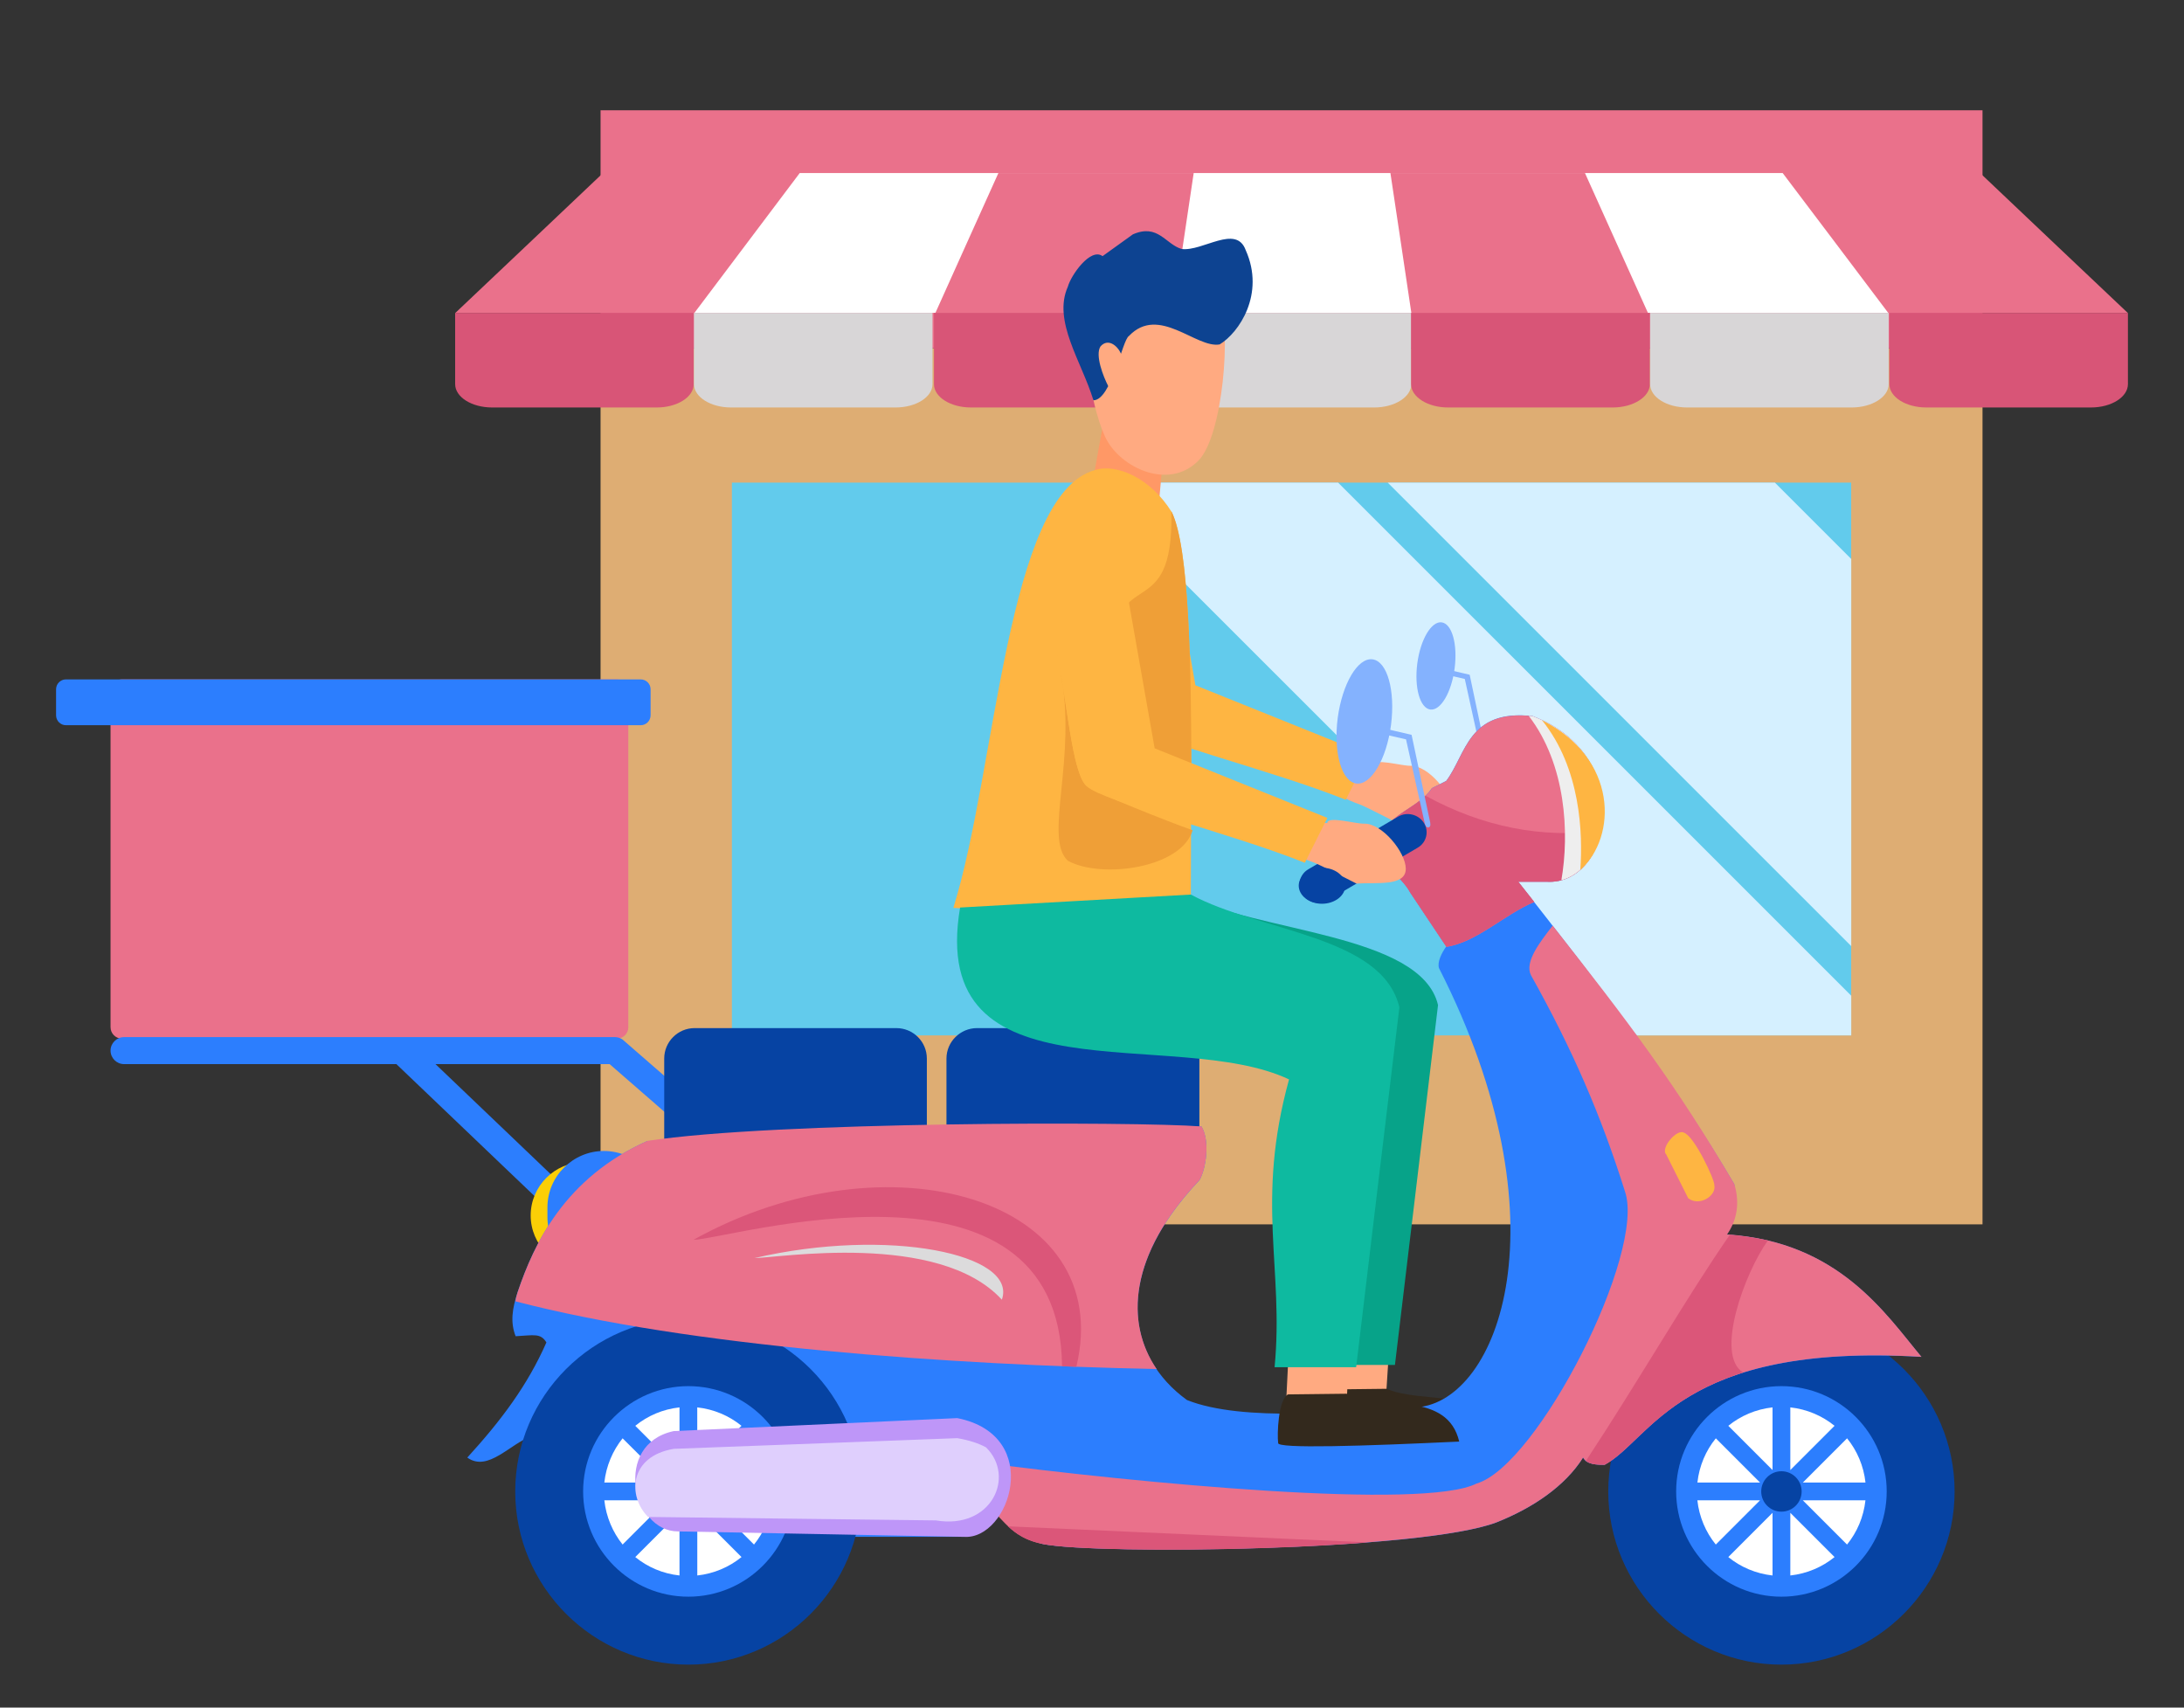
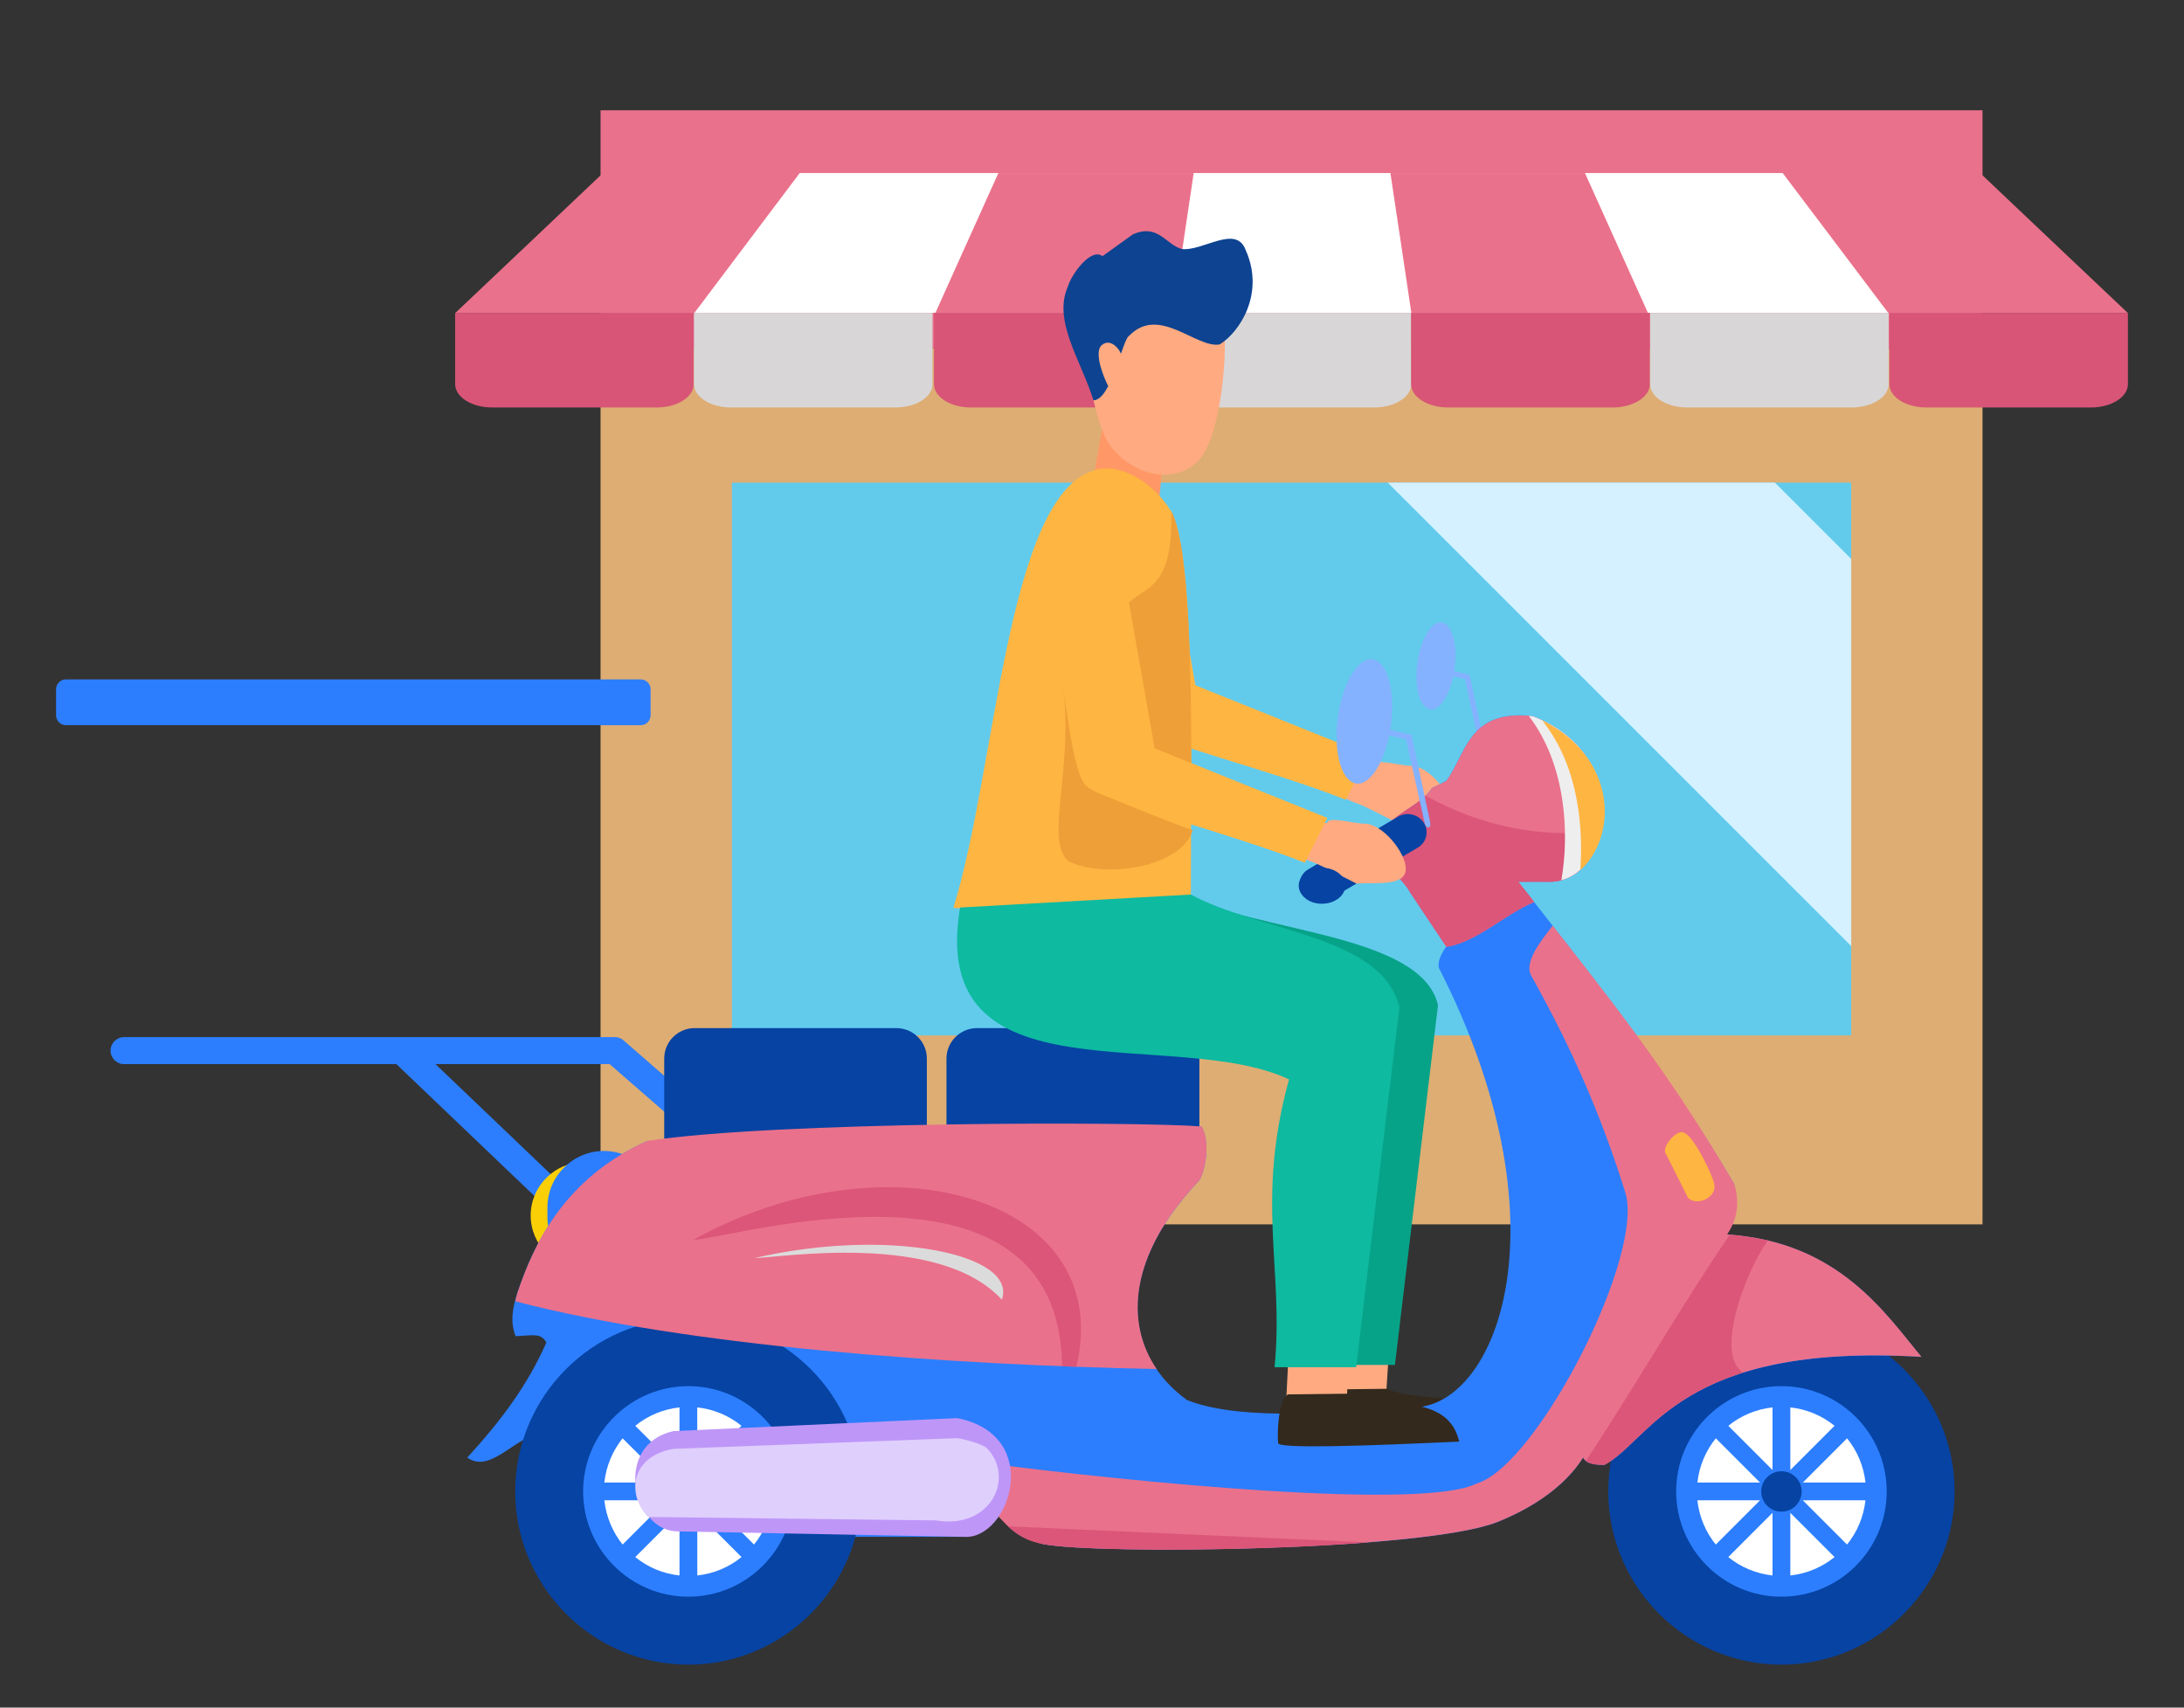
<svg xmlns="http://www.w3.org/2000/svg" id="_圖層_2" data-name="圖層 2" viewBox="0 0 550 430">
  <rect x="0" y="0" width="550" height="430" fill="#333333" stroke="none" />
  <defs>
    <style>
      .cls-1, .cls-2 {
        fill: #ea718b;
      }

      .cls-3 {
        fill: #feb542;
      }

      .cls-3, .cls-4, .cls-2, .cls-5, .cls-6, .cls-7, .cls-8, .cls-9, .cls-10, .cls-11, .cls-12, .cls-13, .cls-14, .cls-15, .cls-16, .cls-17, .cls-18, .cls-19, .cls-20, .cls-21, .cls-22, .cls-23, .cls-24 {
        fill-rule: evenodd;
      }

      .cls-4 {
        fill: #eee;
      }

      .cls-25 {
        fill: #dead73;
      }

      .cls-26 {
        fill: #62cbec;
      }

      .cls-5 {
        fill: #dcdbdc;
      }

      .cls-6 {
        fill: #be96f8;
      }

      .cls-7 {
        fill: #d85577;
      }

      .cls-8 {
        fill: #33291d;
      }

      .cls-9 {
        fill: #fff;
      }

      .cls-10 {
        fill: #0ebaa0;
      }

      .cls-11 {
        fill: #dfcffd;
      }

      .cls-12 {
        fill: #ffaa81;
      }

      .cls-13 {
        fill: #0d4391;
      }

      .cls-14 {
        fill: #d5f0ff;
      }

      .cls-27, .cls-18 {
        fill: #84b2fe;
      }

      .cls-15 {
        fill: #ff9866;
      }

      .cls-16 {
        fill: #d8d6d7;
      }

      .cls-17 {
        fill: #2c7efe;
      }

      .cls-19 {
        fill: #db5679;
      }

      .cls-20 {
        fill: #fbcf06;
      }

      .cls-21 {
        fill: #07a389;
      }

      .cls-22 {
        fill: #ef9f37;
      }

      .cls-23 {
        fill: #3e3938;
      }

      .cls-24 {
        fill: #0643a3;
      }
    </style>
  </defs>
  <rect class="cls-25" x="151.24" y="87.73" width="348.02" height="220.58" />
  <rect class="cls-1" x="151.24" y="27.77" width="348.02" height="59.95" />
  <path class="cls-2" d="M498.65,43.57c11.02,10.47,23.33,22.11,37.17,35.21H114.69c13.84-13.11,26.15-24.74,37.17-35.21h346.79Z" />
  <path class="cls-9" d="M448.93,43.57c7.9,10.47,16.72,22.11,26.58,35.21H174.88c9.86-13.11,18.62-24.74,26.52-35.21h247.53Z" />
  <path class="cls-2" d="M399.14,43.57c4.72,10.47,9.98,22.11,15.86,35.21h-179.43c5.88-13.11,11.15-24.74,15.86-35.21h147.71Z" />
  <path class="cls-9" d="M350.15,43.57c1.59,10.47,3.31,22.11,5.27,35.21h-60.08c1.96-13.11,3.74-24.74,5.27-35.21h49.54Z" />
  <path class="cls-7" d="M174.7,78.79v17.94c0,3.25-4.16,5.88-9.31,5.88h-41.46c-5.14,0-9.31-2.63-9.31-5.88v-17.94h60.08Z" />
  <path class="cls-16" d="M234.84,78.79v17.94c0,3.25-4.16,5.88-9.31,5.88h-41.46c-5.08,0-9.31-2.63-9.31-5.88v-17.94h60.08Z" />
  <path class="cls-7" d="M295.28,78.79v17.94c0,3.25-4.23,5.88-9.31,5.88h-41.46c-5.14,0-9.31-2.63-9.31-5.88v-17.94h60.08Z" />
  <path class="cls-16" d="M355.41,78.79v17.94c0,3.25-4.23,5.88-9.31,5.88h-41.46c-5.14,0-9.31-2.63-9.31-5.88v-17.94h60.08Z" />
  <path class="cls-7" d="M415.49,78.79v17.94c0,3.25-4.23,5.88-9.37,5.88h-41.46c-5.08,0-9.31-2.63-9.31-5.88v-17.94h60.14Z" />
  <path class="cls-16" d="M475.63,78.79v17.94c0,3.25-4.23,5.88-9.31,5.88h-41.46c-5.14,0-9.31-2.63-9.31-5.88v-17.94h60.08Z" />
  <path class="cls-7" d="M535.88,78.79v17.94c0,3.25-4.16,5.88-9.31,5.88h-41.46c-5.14,0-9.31-2.63-9.31-5.88v-17.94h60.08Z" />
  <rect class="cls-26" x="184.31" y="121.53" width="281.88" height="139.2" />
  <polygon class="cls-14" points="446.97 121.53 466.2 140.76 466.2 238.25 349.47 121.53 446.97 121.53" />
-   <polygon class="cls-14" points="336.98 121.53 466.2 250.74 466.2 260.73 412.24 260.73 272.99 121.53 336.98 121.53" />
-   <path class="cls-2" d="M30.71,171.08h124.65c1.58,0,2.87,1.29,2.87,2.87v84.72c0,1.58-1.29,2.87-2.87,2.87H30.71c-1.58,0-2.87-1.29-2.87-2.87v-84.72c0-1.58,1.29-2.87,2.87-2.87h0Z" />
  <path class="cls-17" d="M16.61,171.08h144.74c1.37,0,2.49,1.12,2.49,2.49v6.55c0,1.37-1.12,2.5-2.49,2.5H16.61c-1.37,0-2.49-1.12-2.49-2.5v-6.55c0-1.37,1.12-2.49,2.49-2.49h0Z" />
  <path class="cls-17" d="M31.24,261.16h123.59c.97,0,1.85.41,2.47,1.06l30.86,26.85c1.41,1.23,1.56,3.39.33,4.8h0c-1.23,1.41-3.39,1.56-4.8.34l-30.17-26.25h-43.85l57.27,54.7c1.35,1.29,1.4,3.46.11,4.81h0c-1.29,1.35-3.46,1.4-4.81.11l-62.42-59.62H31.24c-1.87,0-3.4-1.53-3.4-3.4h0c0-1.87,1.53-3.4,3.4-3.4h0Z" />
  <path class="cls-15" d="M293.45,108.91l-15.48-3.14-2.41,13.44c5.79,7.27,12,8.51,16.44,5.82l1.46-16.12Z" />
  <path class="cls-12" d="M274.25,76.85c10.93-.34,21.88-.65,32.83-.99,3.06,6.7.94,33.86-5.27,40.12-7.72,7.9-20.72,1.36-23.83-6.74-3.29-7.45-6.34-25.9-3.74-32.4h0Z" />
  <path class="cls-13" d="M284.31,84.6c7.53-7.88,16.89,3.18,22.84,2.13,4.84-2.92,11.51-12.67,6.56-23.74-2.41-6.61-10.81.37-16.14-.29-4.1-1.23-5.92-6.45-12.27-3.69l-7.64,5.49c-3.01-2.24-7.95,4.78-8.75,7.72-3.86,8.63,3.5,18.85,6.45,28.58,4.52-.03,7.31-15.37,8.95-16.19h0Z" />
  <path class="cls-12" d="M279.11,97.27c6.43-1.1,6.43-3.81,3.19-8.22-.94-2.08-3.28-3.94-5.16-1.82-1.41,2.16.68,7.57,1.97,10.04h0Z" />
  <path class="cls-12" d="M345.95,192.71c-.12-1.91,7.04.17,9.19.12,4.6-.17,10.56,7.25,10.56,11.35,0,4.51-7.25,3.44-12.43,3.73-.08.04-9.36-4.85-10.93-5.38-6.63-2.24-7.75-4.93-1.82-8.7,1.12-.75,5.38-1.41,5.43-1.12h0Z" />
  <path class="cls-3" d="M276.28,147.81l17.52-16.28,7.25,41.04,43.53,17.52-5.67,11.31c-17.93-7.25-51.15-15.53-54.75-19.13-3.93-2.73-5.22-22.95-7.87-34.46h0Z" />
  <polygon class="cls-12" points="349.67 341.89 335.18 341.89 334.56 350.96 349.05 351.54 349.67 341.89" />
  <path class="cls-8" d="M334.43,349.89l14.74-.17c9.44,4.02,25.39-.62,28.37,12.05-23.9,1.12-46.14,1.86-45.6.33-.29-2.11,0-10.89,2.49-12.22h0Z" />
  <polygon class="cls-12" points="339.69 341.27 324.48 341.27 323.87 353.56 339.08 354.4 339.69 341.27" />
  <path class="cls-21" d="M251.51,227.95c-8.32,49.54,54.01,29.66,82.84,43.28-8.45,30.81-1.2,47.55-3.6,72.48h20.54c3.6-30.19,7.25-60.39,10.85-90.62-4.22-18.1-46.01-18.31-63.49-27.75l-47.13,2.61Z" />
  <path class="cls-18" d="M363.05,156.72c2.61.33,4.06,5.51,3.27,11.6-.79,6.05-3.52,10.69-6.13,10.35-2.61-.37-4.06-5.55-3.27-11.6.79-6.05,3.56-10.69,6.13-10.35h0Z" />
  <path class="cls-18" d="M362.8,169.06l.08-.29,6.79,1.57,3.15,14.91c.25.91.04,1.04-.21.33l-3.31-15.03-6.5-1.49Z" />
  <path class="cls-27" d="M372.87,186.55c-.45,0-.66-.59-.73-.8l-.02-.06-3.24-14.72-6.71-1.54.36-1.28,7.58,1.76,3.21,15.23c.1.37.32,1.19-.28,1.38-.06.02-.12.03-.18.03Z" />
  <path class="cls-20" d="M147.06,292.65h7.04c7.37,0,13.42,6.05,13.42,13.42h0c0,7.37-6.05,13.42-13.42,13.42h-7.04c-7.37,0-13.42-6.05-13.42-13.42h0c0-7.37,6.05-13.42,13.42-13.42h0Z" />
  <path class="cls-17" d="M152.07,289.83h0c7.83,0,14.21,6.38,14.21,14.21v2.4c0,7.83-6.38,14.21-14.21,14.21h0c-7.79,0-14.21-6.38-14.21-14.21v-2.4c0-7.83,6.42-14.21,14.21-14.21h0Z" />
  <path class="cls-24" d="M246.05,258.89h48.29c4.27,0,7.7,3.44,7.7,7.66v22.95c0,4.22-3.44,7.7-7.7,7.7h-48.29c-4.22,0-7.7-3.48-7.7-7.7v-22.95c0-4.22,3.48-7.66,7.7-7.66h0Z" />
  <path class="cls-24" d="M174.93,258.89h50.78c4.27,0,7.7,3.44,7.7,7.66v22.95c0,4.22-3.44,7.7-7.7,7.7h-50.78c-4.22,0-7.66-3.48-7.66-7.7v-22.95c0-4.22,3.44-7.66,7.66-7.66h0Z" />
  <path class="cls-24" d="M448.62,419.18c24.02,0,43.61-19.59,43.61-43.61s-19.59-43.61-43.61-43.61-43.61,19.59-43.61,43.61,19.59,43.61,43.61,43.61h0Z" />
  <path class="cls-17" d="M448.62,402.07c14.62,0,26.51-11.89,26.51-26.51s-11.89-26.51-26.51-26.51-26.51,11.89-26.51,26.51,11.89,26.51,26.51,26.51h0Z" />
  <path class="cls-9" d="M450.86,354.4c4.18.46,8.03,2.11,11.14,4.64l-11.14,11.14v-15.78ZM465.15,362.19c2.53,3.11,4.18,6.96,4.64,11.14h-15.78l11.14-11.14ZM469.78,377.8c-.46,4.18-2.11,8.04-4.64,11.14l-11.14-11.14h15.78ZM462,392.09c-3.11,2.53-6.96,4.18-11.14,4.64v-15.78l11.14,11.14ZM446.38,396.73c-4.18-.46-8.04-2.11-11.14-4.64l11.14-11.14v15.78ZM432.09,388.94c-2.53-3.11-4.18-6.96-4.64-11.14h15.78l-11.14,11.14ZM427.46,373.33c.46-4.18,2.11-8.04,4.64-11.14l11.14,11.14h-15.78ZM435.24,359.04c3.11-2.53,6.96-4.18,11.14-4.64v15.78l-11.14-11.14Z" />
  <path class="cls-24" d="M448.62,380.66c2.82,0,5.09-2.28,5.09-5.09s-2.28-5.09-5.09-5.09-5.09,2.28-5.09,5.09,2.28,5.09,5.09,5.09h0Z" />
  <path class="cls-17" d="M364.21,196.64c5.09-6.75,5.43-18.1,21.74-16.32,26.3,9.98,19.96,42.62,3.64,41.71h-7.25c19.92,25.39,38.97,49.87,54.38,76.13.91,4.56,0,9.07-1.82,12.72,28.08,1.78,39.89,19.92,48.96,30.81-60.72-3.64-68.01,20.83-79.77,27.17-1.82,0-4.51,0-5.43-1.82-4.56,7.25-12.72,12.72-21.79,16.32-19.01,7.25-100.6,8.16-114.19,5.47-4.51-.91-7.25-8.49-10.85-12.72-.91,5.47-4.56,9.98-9.07,10.89h-29.03c-2.69,17.23-25.35,29.9-41.67,27.17-29.03-1.78-41.96-24.15-38.06-52.56-5.47,1.82-11.06,9.19-16.32,5.43,8.57-9.4,15.16-18.18,19.92-28.99-1.45-2.4-3.11-1.82-7.75-1.57-1.37-3.52-.87-6.88.5-11.1,4.14-12.22,11.8-28.7,32.64-38.06,46.51-1.24,93.07-2.44,139.58-3.64,2.2,3.64,1.12,10.81-.54,13.54-22.32,23.57-18.14,44.48-3.11,55.33,14.08,5.63,40.47,2.9,58.03,1.82,20.34-1.66,37.94-46.72,5.43-110.59-.46-1.53.62-3.73,1.82-5.43l-9.07-13.59c-2.4-4.56-8.57-7.21-7.25-13.63,1.41-6.21,9.11-7.33,12.72-12.67,1.2-.58,2.4-1.2,3.6-1.82h0Z" />
  <path class="cls-2" d="M391.01,233.09c-3.27,4.22-7.12,9.15-5.47,12.47,10.44,18.68,17.6,35.16,23.65,54.38,5.47,15.41-21.99,69.21-37.36,73.64-13.17,6.71-84.62,0-126.37-5.51l6.01,9.73c.12-.54-2.82,1.82-2.69,1.24,4.35,4.35,6.63,8.37,13.92,9.77,13.58,2.69,95.18,1.78,114.19-5.47,9.07-3.6,17.23-9.07,21.79-16.32.91,1.82,3.6,1.82,5.43,1.82,11.76-6.34,19.05-30.81,79.77-27.17-9.07-10.89-20.87-29.03-48.96-30.81,2.28-3.23,3.4-7.62,1.82-12.72-14.87-25.35-26.55-40.63-45.73-65.07h0Z" />
  <path class="cls-2" d="M386.37,227.13c-7.41,3.06-14.54,10.19-22.2,11.31l.04-.08-9.07-13.59c-2.4-4.56-8.57-7.21-7.25-13.63,1.41-6.21,9.11-7.33,12.72-12.67,1.2-.58,2.4-1.2,3.6-1.82,5.09-6.75,5.43-18.1,21.74-16.32,26.3,9.98,19.96,42.62,3.64,41.71h-7.25l4.02,5.09Z" />
  <path class="cls-24" d="M173.36,419.18c24.02,0,43.57-19.59,43.57-43.61s-19.55-43.61-43.57-43.61-43.61,19.59-43.61,43.61,19.59,43.61,43.61,43.61h0Z" />
  <path class="cls-17" d="M173.36,402.07c14.58,0,26.51-11.89,26.51-26.51s-11.93-26.51-26.51-26.51-26.51,11.89-26.51,26.51,11.89,26.51,26.51,26.51h0Z" />
  <path class="cls-9" d="M175.59,354.4c4.18.46,8.04,2.11,11.14,4.64l-11.14,11.14v-15.78ZM189.88,362.19c2.53,3.11,4.18,6.96,4.64,11.14h-15.78l11.14-11.14ZM194.52,377.8c-.46,4.18-2.11,8.04-4.64,11.14l-11.14-11.14h15.78ZM186.74,392.09c-3.11,2.53-6.96,4.18-11.14,4.64v-15.78l11.14,11.14ZM171.12,396.73c-4.22-.46-8.04-2.11-11.14-4.64l11.14-11.14v15.78ZM156.79,388.94c-2.49-3.11-4.14-6.96-4.6-11.14h15.74l-11.14,11.14ZM152.19,373.33c.46-4.18,2.11-8.04,4.6-11.14l11.18,11.14h-15.78ZM159.98,359.04c3.11-2.53,6.92-4.18,11.14-4.64v15.78l-11.14-11.14Z" />
  <path class="cls-23" d="M173.36,380.66c2.82,0,5.09-2.28,5.09-5.09s-2.28-5.09-5.09-5.09-5.09,2.28-5.09,5.09,2.28,5.09,5.09,5.09h0Z" />
  <path class="cls-6" d="M169.67,360.37c23.77-1.08,47.59-2.2,71.4-3.27,21.95,4.39,13.17,30.73,1.7,29.9l-72.03-1.37c-11.51,0-16.48-21.95-1.08-25.26h0Z" />
  <path class="cls-2" d="M129.79,327.69c43.94,11.47,109.55,15.99,161.49,17.06-7.95-11.68-7.04-28.79,10.77-47.55,1.66-2.73,2.73-9.9.54-13.54-16.48-1.28-107.64-1.28-139.58,3.64-20.83,9.36-28.5,25.84-32.64,38.06-.25.75-.46,1.53-.58,2.32h0Z" />
  <path class="cls-5" d="M190.01,316.8c5.72,0,46.39-6.88,62.29,10.48,4.06-11.51-28.62-18.27-62.29-10.48h0Z" />
  <path class="cls-19" d="M174.64,312.2c8.45,0,92.28-25.84,92.82,31.85l3.6.12c10.15-42.45-47.46-59.19-96.42-31.97h0Z" />
  <path class="cls-19" d="M439.01,345.62c-7.29-4.35.41-25.22,6.21-33.26-2.49-.58-6.79-1.16-9.57-1.45-10.64,15.28-23.03,36.9-36.28,56.99,1.2.95,3.27.95,4.72.95,7.87-4.22,13.75-16.57,34.92-23.24h0Z" />
  <path class="cls-19" d="M344.66,388.41l-90.83-4.06c2.2,2.03,4.72,3.69,8.86,4.47,9.36,1.86,50.78,2.03,81.97-.41h0Z" />
  <path class="cls-3" d="M419.63,290.74c-1.62-1.66,2.77-6.59,4.43-5.51,2.61.79,7.83,11.97,7.66,13.21.58,2.73-3.85,5.47-6.59,3.27l-5.51-10.98Z" />
  <path class="cls-19" d="M403.27,209.23c-14.95,1.86-29.78-.91-44.28-8.86-3.93,3.81-9.9,5.34-11.1,10.77-1.33,6.42,4.85,9.07,7.25,13.63l9.07,13.59-.04.08c7.66-1.12,14.79-8.24,22.2-11.31l-4.02-5.09h7.25c6.96.37,12.09-5.34,13.67-12.8h0Z" />
  <path class="cls-4" d="M384.96,180.24c9.4,12.18,10.31,29.53,8.24,41.42,13.5-3.64,17.02-32.14-7.25-41.33-.33-.04-.66-.04-.99-.08h0Z" />
  <path class="cls-3" d="M388.32,181.36c9.77,12.09,10.31,28.54,9.65,37.73,9.36-8.41,9.48-28.16-9.65-37.73h0Z" />
  <path class="cls-18" d="M345.66,166.03c3.69.5,5.76,7.87,4.64,16.53-1.12,8.61-5.05,15.24-8.74,14.74-3.73-.5-5.8-7.87-4.68-16.53,1.16-8.61,5.05-15.24,8.78-14.74h0Z" />
  <path class="cls-18" d="M345.28,183.64l.12-.41,9.65,2.24,4.51,21.25c.33,1.33.04,1.49-.29.5l-4.76-21.45-9.24-2.11Z" />
  <path class="cls-27" d="M359.62,208.36c-.5,0-.72-.68-.83-.99v-.05s-4.71-21.14-4.71-21.14l-9.45-2.16.42-1.4,10.43,2.42,4.58,21.57c.18.74.33,1.55-.28,1.73-.06.02-.12.03-.17.03Z" />
  <path class="cls-24" d="M329.5,218.88l22.61-13.25c2.2-1.28,5.09-.58,6.46,1.57h0c1.37,2.15.66,4.97-1.53,6.25l-22.61,13.25c-2.2,1.33-5.09.58-6.46-1.57h0c-1.37-2.15-.7-4.97,1.53-6.25h0Z" />
  <path class="cls-3" d="M240.08,228.62c10.89-34.87,13.38-104.08,35.66-110.25,5.51-1.74,14.04,2.07,19.3,10.52,6.09,12.05,4.85,65.07,4.85,96.38-4.85,8.9-40.26,4.27-59.81,3.35h0Z" />
  <path class="cls-10" d="M241.78,228.53c-8.37,49.49,54.01,29.66,82.84,43.28-8.49,30.81-1.24,47.51-3.64,72.48h20.54c3.6-30.19,7.25-60.43,10.89-90.62-4.27-18.1-35-18.93-52.52-28.41l-58.11,3.27Z" />
  <path class="cls-8" d="M324.37,351.13l14.74-.17c9.44,4.02,25.35-.62,28.37,12.05-23.9,1.12-46.14,1.86-45.6.33-.29-2.11,0-10.89,2.49-12.22h0Z" />
  <path class="cls-12" d="M334.27,207.29c-.12-1.91,7.04.17,9.19.12,4.6-.17,10.56,7.25,10.56,11.35,0,4.51-7.25,3.4-12.43,3.73-.08,0-9.36-4.85-10.93-5.38-6.63-2.24-7.75-4.93-1.82-8.7,1.12-.75,5.38-1.41,5.43-1.12h0Z" />
  <path class="cls-22" d="M267.04,168.93c4.39,21.91-4.39,42.16,1.91,47.84,8.49,4.6,28.54,1.86,31.39-7.7-5.55-1.91-25.35-9.82-26.51-10.98-3.35-2.32-4.8-17.6-6.79-29.16h0Z" />
  <path class="cls-22" d="M295,128.88c.54,29.2-14.54,12.38-15.61,37.4l11.97,33.01,8.66-3.27c0-28-.54-58.36-4.97-67.14h-.04Z" />
  <path class="cls-3" d="M266.01,163.67l17.52-16.32,7.25,41.09,43.49,17.52-5.67,11.31c-17.93-7.25-51.11-15.53-54.75-19.18-3.93-2.69-5.22-22.95-7.83-34.42h0Z" />
  <path class="cls-24" d="M332.9,227.58c3.23,0,5.88-2.03,5.88-4.56s-2.65-4.51-5.88-4.51-5.84,2.03-5.84,4.51,2.61,4.56,5.84,4.56h0Z" />
  <path class="cls-11" d="M248.32,364.47c7.5,7.41,1.33,20.75-12.63,18.39l-72.48-.87c-5.18-5.18-4.85-15.24,6.46-17.15,23.77-.91,47.59-1.78,71.4-2.69,2.94.5,5.34,1.28,7.25,2.32h0Z" />
</svg>